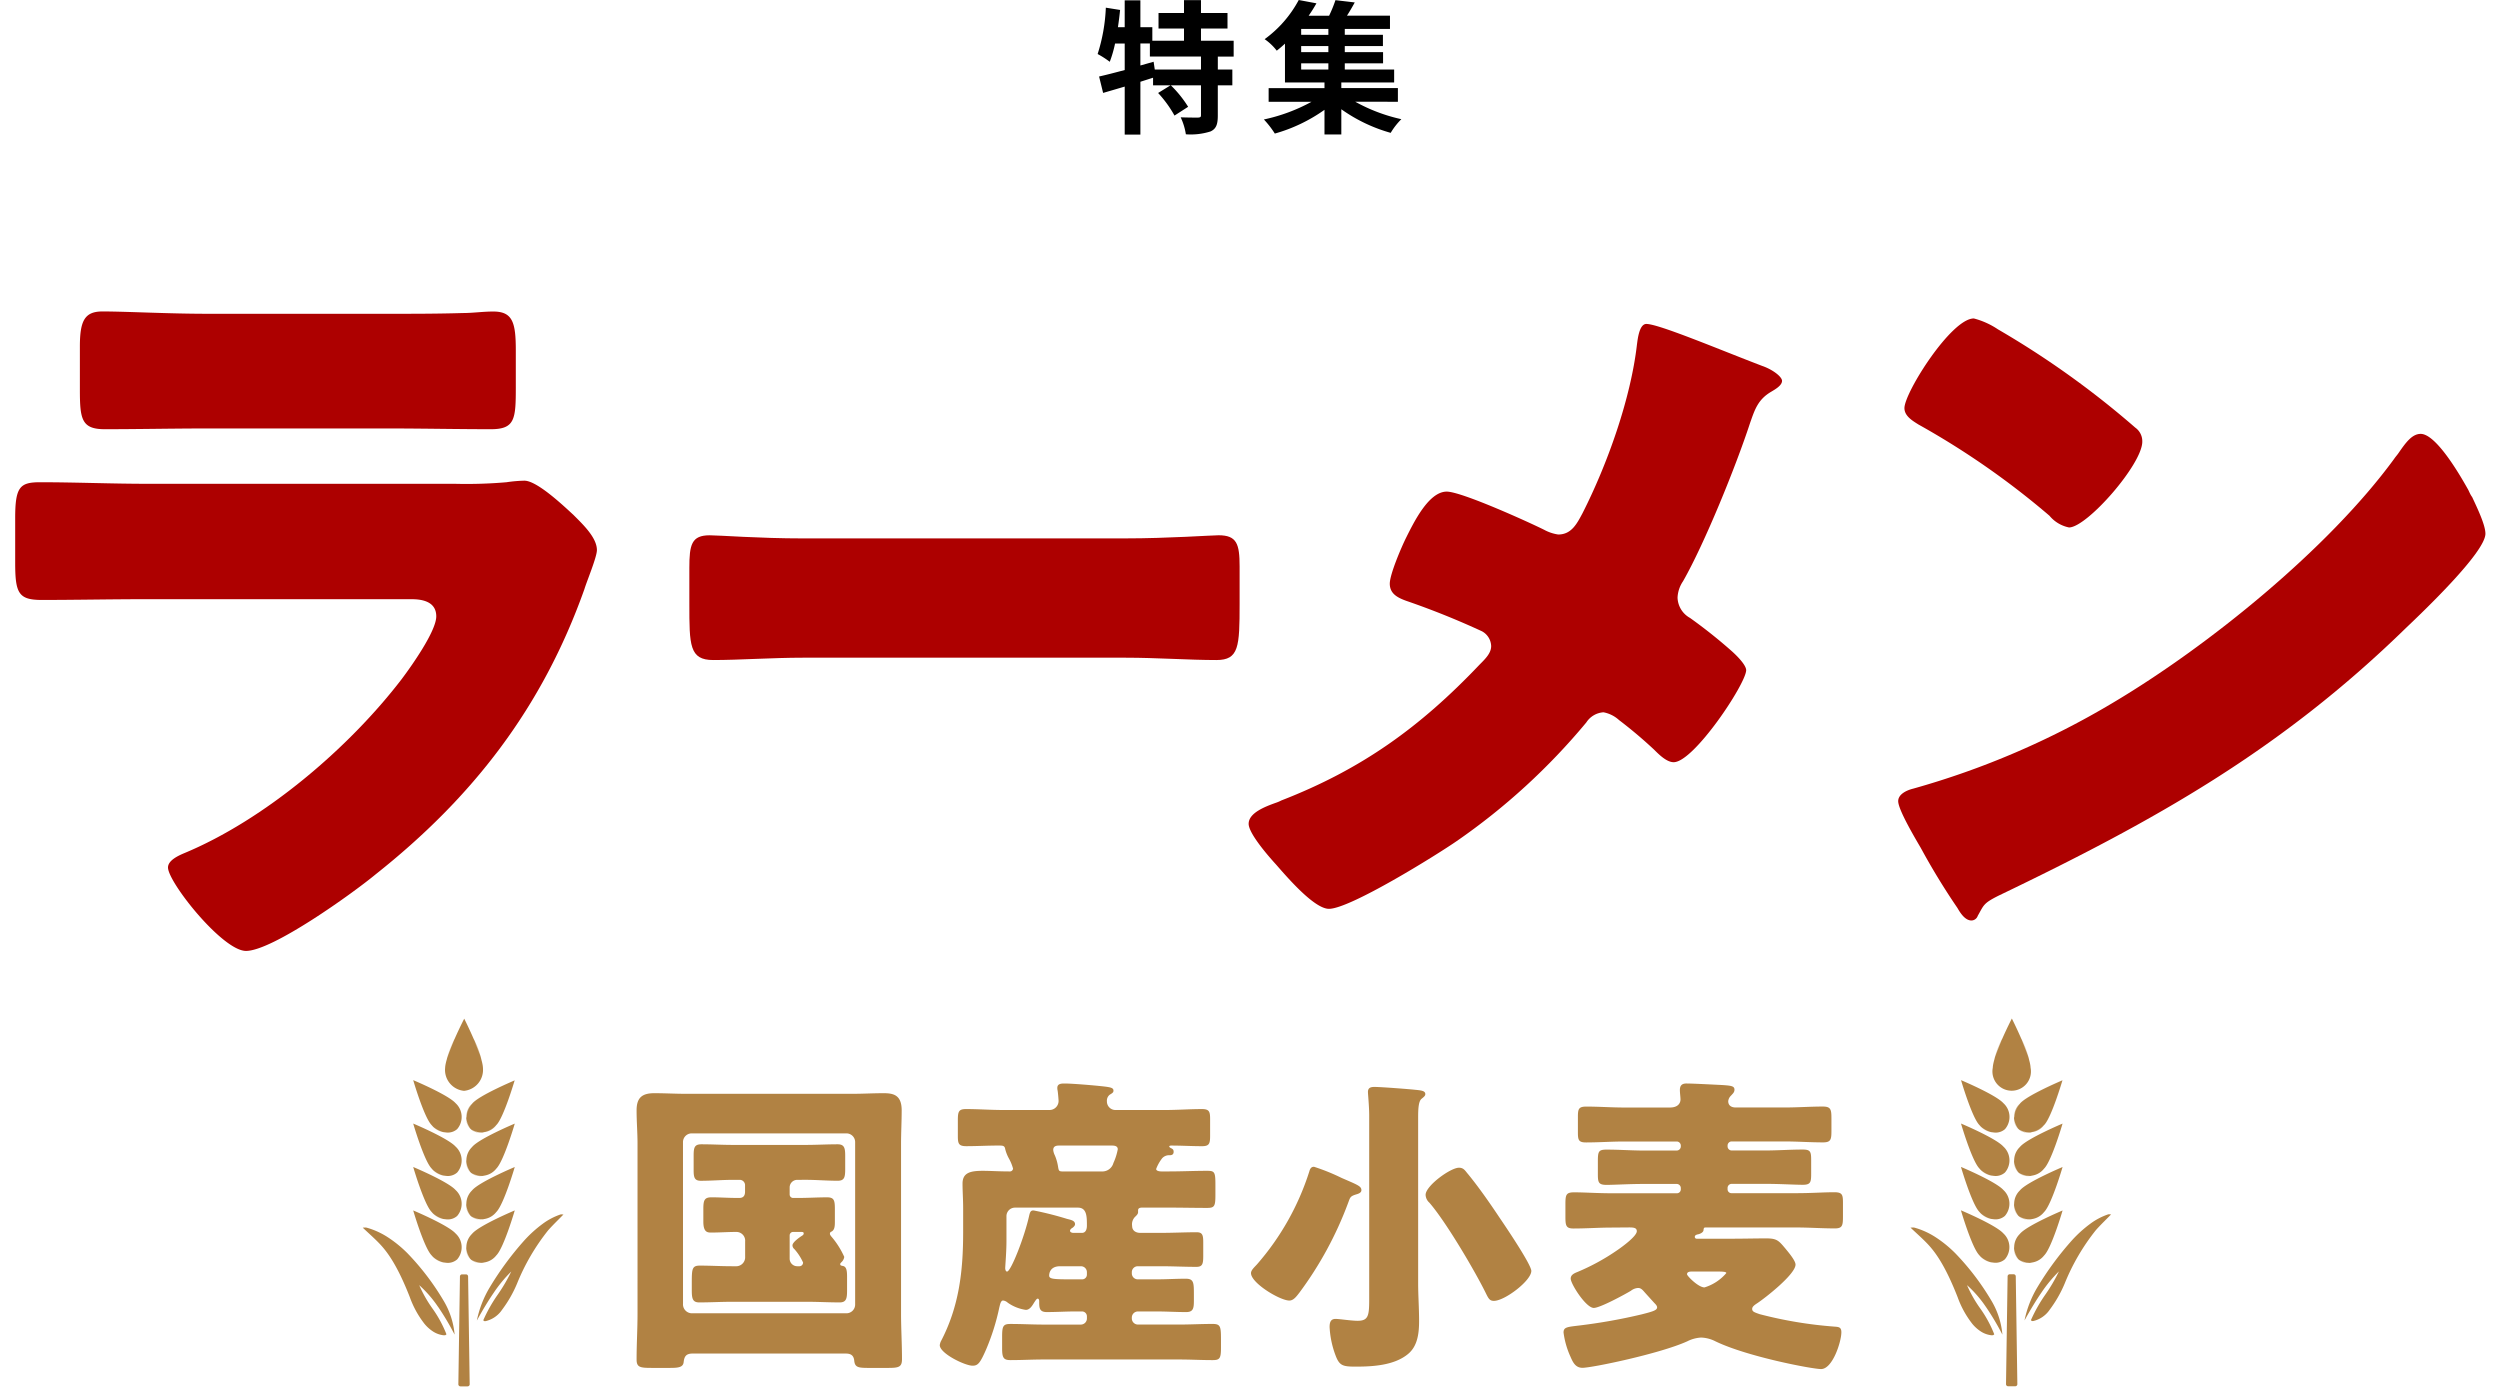
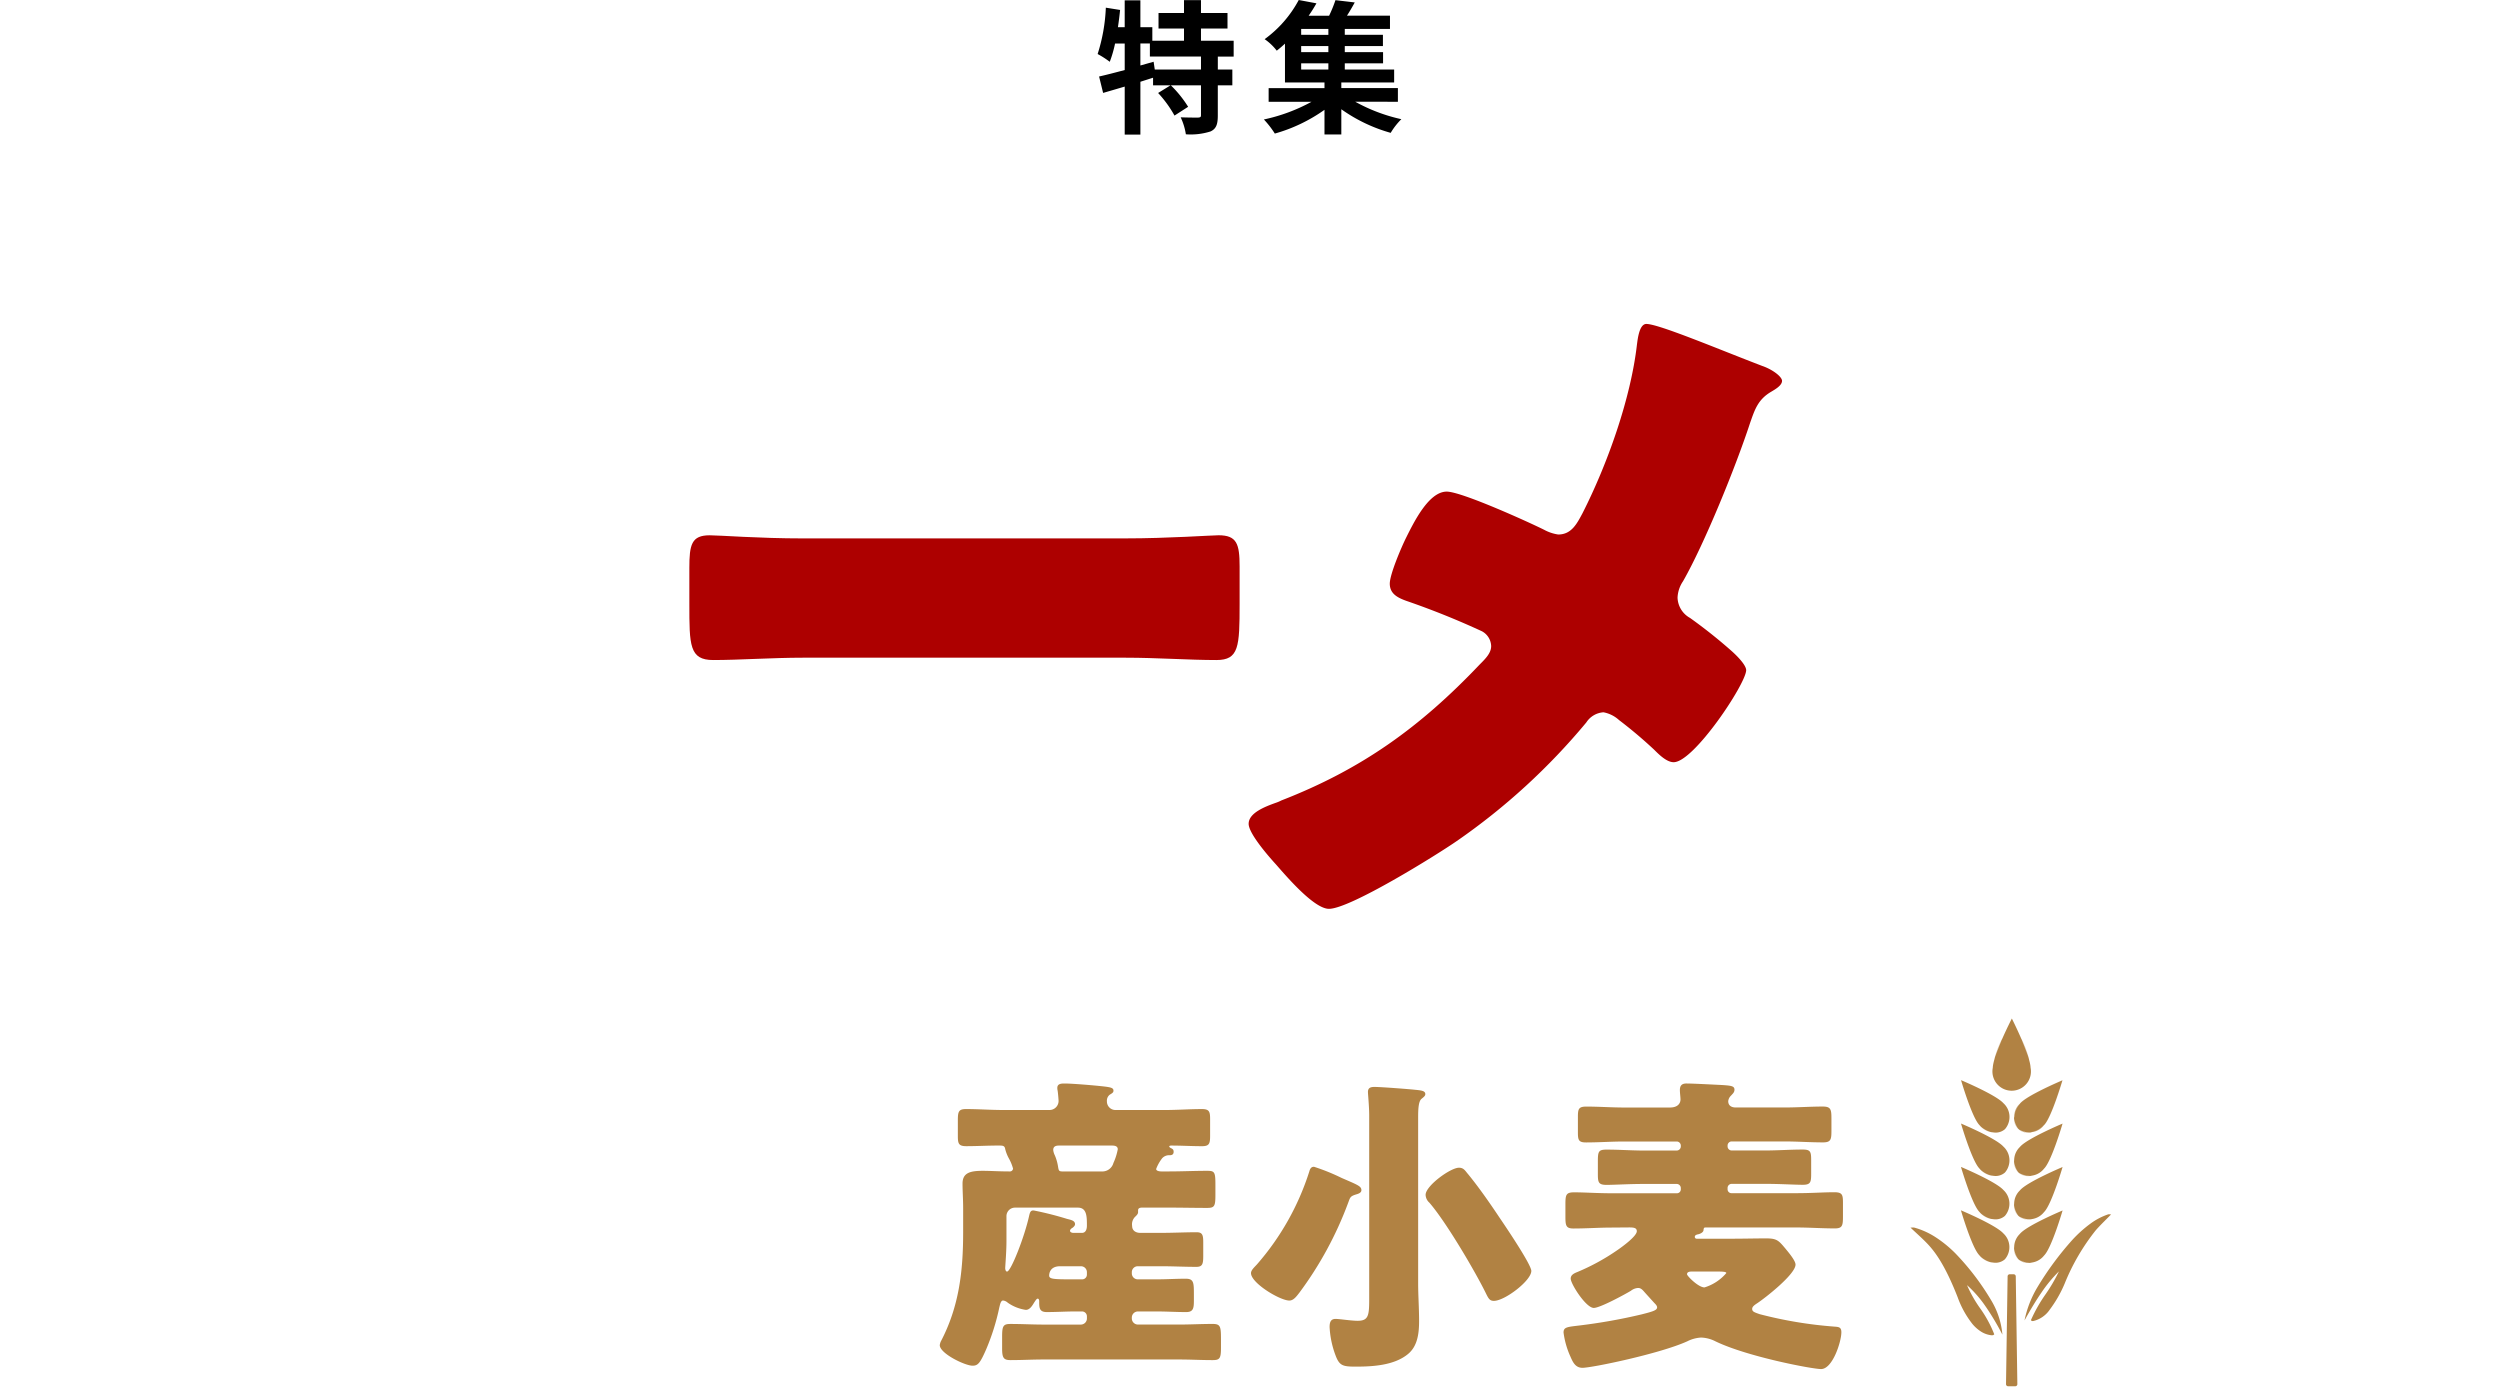
<svg xmlns="http://www.w3.org/2000/svg" width="330" height="183.112" viewBox="0 0 330 183.112">
  <g id="グループ_3603" data-name="グループ 3603" transform="translate(-475 -352.888)">
    <path id="パス_36262" data-name="パス 36262" d="M-6.47-6.935h-6.1l-.152-1.026-1.748.494v-2.907h1.254v1.729H-6.47Zm4.313-1.71v-2.09H-6.47V-12.35h3.5V-14.4h-3.5v-1.691H-8.712V-14.4h-3.363v2.052h3.363v1.615h-4.18v-1.786h-1.577v-3.553H-16.54v3.553h-.893q.171-1.14.285-2.28l-1.881-.3a23.106,23.106,0,0,1-1.083,6.118,12.1,12.1,0,0,1,1.6,1.026,15.371,15.371,0,0,0,.7-2.413h1.273v3.5c-1.273.342-2.451.646-3.382.855l.532,2.166c.855-.247,1.824-.532,2.85-.836V1.653h2.071V-5.32c.551-.171,1.121-.361,1.672-.532v1.007h2.3l-1.634,1.007A15.2,15.2,0,0,1-9.966-.855l1.8-1.159a14.9,14.9,0,0,0-2.28-2.831H-6.47V-.912c0,.247-.076.3-.4.323-.3,0-1.33,0-2.28-.038a8.23,8.23,0,0,1,.684,2.242A8.625,8.625,0,0,0-5.2,1.235c.76-.361.95-.969.95-2.109V-4.845h1.919v-2.09H-4.247v-1.71Zm8.911.893h3.591v.817H6.754Zm3.591-3.762H6.754v-.779h3.591Zm0,2.28H6.754v-.8h3.591Zm9.177,6.555V-4.484H12.055v-.741h6.973v-1.71H12.511v-.817h5.054V-9.234H12.511v-.8h5.035v-1.482H12.511v-.779h5.966v-1.748H12.8c.342-.532.7-1.14,1.026-1.748l-2.546-.3a17.307,17.307,0,0,1-.836,2.052h-2.7a19.287,19.287,0,0,0,1.026-1.634l-2.337-.437a15.265,15.265,0,0,1-4.5,5.168,7.1,7.1,0,0,1,1.6,1.52c.38-.3.741-.608,1.083-.931v5.13H9.832v.741H2.46v1.805H8.122A23,23,0,0,1,1.833-.342,12.23,12.23,0,0,1,3.277,1.52,21.279,21.279,0,0,0,9.832-1.615V1.634h2.223V-1.691a21.032,21.032,0,0,0,6.517,3.116A9.063,9.063,0,0,1,19.978-.38a22.394,22.394,0,0,1-6.08-2.3Z" transform="translate(640 369)" />
    <g id="グループ_3186" data-name="グループ 3186" transform="translate(-202)">
      <g id="グループ_3185" data-name="グループ 3185" transform="translate(2.037)">
        <g id="グループ_3182" data-name="グループ 3182" transform="translate(676.963 394.001)">
-           <path id="パス_11473" data-name="パス 11473" d="M58.057,22.75a61.176,61.176,0,0,0,6.794-.206,18.367,18.367,0,0,1,2.368-.206c1.648,0,5.044,3.192,6.486,4.529,1.235,1.236,3.087,2.986,3.087,4.632,0,.926-1.338,4.117-1.647,5.147-5.559,15.646-14.72,27.484-27.587,37.675C44.573,76.791,33.97,84.409,30.469,84.409c-3.087,0-10.293-9.058-10.293-11.014,0-.927,1.338-1.544,2.059-1.854,10.7-4.426,21.822-13.9,28.823-23.058,1.236-1.648,4.529-6.279,4.529-8.236,0-2.059-2.059-2.265-3.293-2.265h-35.1c-4.632,0-9.161.1-13.69.1-3.089,0-3.5-.926-3.5-4.941V27.279c0-4.117.618-4.735,3.294-4.735,4.735,0,9.47.206,14.205.206ZM49.308.309c3.19,0,6.485,0,9.778-.1,1.339,0,2.678-.2,4.015-.2,2.574,0,2.986,1.439,2.986,5.146V9.985c0,4.22-.1,5.559-3.294,5.559-4.529,0-9.058-.1-13.484-.1H25.323c-4.427,0-8.955.1-13.486.1-3.089,0-3.293-1.339-3.293-5.25V4.632C8.545,1.234,9.163,0,11.53,0c3.089,0,8.749.308,13.793.308Z" transform="translate(0 -0.001)" fill="#ad0000" />
          <path id="パス_11474" data-name="パス 11474" d="M125.022,22.786c5.467,0,11.4-.412,12.229-.412,2.408,0,2.78,1.132,2.78,4.117v4.941c0,5.662-.092,7.412-3.057,7.412-3.614,0-7.875-.309-11.951-.309H82.407c-4.076,0-8.431.309-11.859.309-3.151,0-3.151-1.956-3.151-7.412V26.7c0-3.089.279-4.323,2.688-4.323,1.3,0,6.485.412,12.321.412Z" transform="translate(21.597 7.168)" fill="#ad0000" />
          <path id="パス_11475" data-name="パス 11475" d="M191.145,6.806c1.441.516,2.572,1.442,2.572,1.956,0,.618-.926,1.133-1.441,1.442-1.75,1.03-2.162,2.368-2.778,4.116-1.853,5.665-5.972,15.853-8.854,20.9a4.16,4.16,0,0,0-.72,2.159,3.176,3.176,0,0,0,1.647,2.678,66.668,66.668,0,0,1,5.558,4.427c1.133,1.03,1.853,1.954,1.853,2.468,0,1.754-6.9,12.148-9.573,12.148-.926,0-1.954-1.03-2.572-1.648a59.544,59.544,0,0,0-4.633-3.911,4.215,4.215,0,0,0-2.057-1.03,2.934,2.934,0,0,0-2.265,1.339A85.161,85.161,0,0,1,150.792,69.5c-2.675,1.853-14.1,8.955-16.882,8.955-1.954,0-5.558-4.22-7-5.868-1.132-1.235-3.6-4.117-3.6-5.352,0-1.442,2.163-2.266,3.6-2.781a4.968,4.968,0,0,0,.721-.308c10.6-4.117,18.322-9.676,26.146-17.912.824-.824,1.545-1.544,1.545-2.471a2.3,2.3,0,0,0-1.235-1.954,105.58,105.58,0,0,0-9.986-4.014c-1.132-.415-2.162-.928-2.162-2.266,0-1.236,1.544-4.837,2.162-6.074,1.03-2.057,2.986-6.073,5.353-6.073,1.956,0,10.808,4.015,12.868,5.043a5.537,5.537,0,0,0,1.853.619c1.75,0,2.471-1.442,3.19-2.781,3.294-6.483,6.383-15.132,7.206-22.338.1-.718.31-2.675,1.236-2.675,1.648,0,9.676,3.4,15.338,5.559" transform="translate(39.512 0.398)" fill="#ad0000" />
-           <path id="パス_11476" data-name="パス 11476" d="M263.387,23.142c.2.309.308.72.617,1.133.721,1.544,1.751,3.7,1.751,4.838,0,2.469-8.339,10.4-10.5,12.454-16.572,16.162-33.144,25.425-53.733,35.309-2.057,1.029-1.956,1.235-2.778,2.675a.9.9,0,0,1-.824.618c-.824,0-1.442-.926-1.854-1.647a90.952,90.952,0,0,1-4.838-7.927c-.721-1.236-2.986-5.044-2.986-6.176,0-.927,1.133-1.442,1.957-1.648A108.383,108.383,0,0,0,216.55,51.449c12.662-7.515,28.514-20.382,37.161-32.22.206-.308.411-.514.617-.824.926-1.336,1.751-2.469,2.883-2.469,2.06,0,5.25,5.558,6.177,7.206m-61.97-21a117.514,117.514,0,0,1,18.118,12.969,2.2,2.2,0,0,1,.926,1.854c0,2.984-7.307,11.323-9.675,11.323a4.489,4.489,0,0,1-2.574-1.544A106.077,106.077,0,0,0,190.919,14.7c-.824-.516-1.853-1.133-1.853-2.163C189.066,10.48,195.242.7,198.227.7a10.423,10.423,0,0,1,3.19,1.442" transform="translate(60.32 0.223)" fill="#ad0000" />
        </g>
        <g id="グループ_3183" data-name="グループ 3183" transform="translate(722.84 487.352)">
-           <path id="パス_11477" data-name="パス 11477" d="M69.529,112.59c-.864,0-1.112.371-1.194,1.153-.082.659-.7.742-1.769.742H64.1c-1.524,0-1.975-.083-1.975-1.112,0-2.016.123-4.035.123-6.052V84.889c0-1.441-.123-2.923-.123-4.4,0-1.689.741-2.265,2.346-2.265,1.4,0,2.8.082,4.2.082h21.9c1.4,0,2.757-.082,4.157-.082,1.318,0,2.389.247,2.389,2.265,0,1.482-.083,2.964-.083,4.4v22.433c0,1.975.124,3.993.124,6.011,0,1.029-.413,1.153-1.812,1.153H92.745c-1.4,0-1.812-.083-1.894-.989-.082-.7-.494-.906-1.11-.906ZM68.253,106a1.182,1.182,0,0,0,1.151,1.276H89.823a1.15,1.15,0,0,0,1.151-1.153V84.681a1.15,1.15,0,0,0-1.151-1.153H69.4a1.149,1.149,0,0,0-1.151,1.153ZM83.318,89.663a1,1,0,0,0-.988.988V91.6a.457.457,0,0,0,.453.453H83.4c1.316,0,2.593-.083,3.868-.083.948,0,1.03.413,1.03,1.606V95.22c0,.576-.041,1.071-.453,1.277a.278.278,0,0,0-.2.288c0,.082.041.165.164.33a11.042,11.042,0,0,1,1.728,2.715,1.165,1.165,0,0,1-.37.7c-.082.083-.165.165-.165.248,0,.164.083.2.33.246.533.083.576.7.576,1.483v1.728c0,1.071-.082,1.606-.988,1.606-1.4,0-2.84-.083-4.24-.083h-10c-1.439,0-2.839.083-4.281.083-.9,0-.988-.535-.988-1.647v-.947c0-1.853.041-2.265,1.071-2.265,1.4,0,2.8.083,4.2.083h.494a1.189,1.189,0,0,0,1.277-1.276V97.813a1.16,1.16,0,0,0-1.153-1.276c-1.112,0-2.222.082-3.334.082-.494,0-1.03-.041-1.03-1.441V93.532c0-1.151.124-1.565,1.071-1.565,1.112,0,2.224.083,3.376.083H75.7c.535,0,.741-.329.741-.823v-.907a.707.707,0,0,0-.659-.658h-.9c-1.441,0-2.842.123-4.282.123-.864,0-.945-.494-.945-1.441v-1.81c0-1.112.082-1.565,1.029-1.565,1.4,0,2.8.082,4.2.082h9.508c1.441,0,2.88-.082,4.281-.082.906,0,.988.536.988,1.565v1.647c0,1.11-.082,1.6-.988,1.6-1.442,0-2.84-.123-4.281-.123Zm-.535,6.874a.456.456,0,0,0-.453.453v3.087a1,1,0,0,0,.988.988h.247a.486.486,0,0,0,.535-.494A6.917,6.917,0,0,0,82.949,98.8a.64.64,0,0,1-.247-.494c0-.412.945-1.071,1.276-1.276.123-.082.206-.165.206-.289,0-.2-.164-.2-.288-.2Z" transform="translate(-25.972 -68.386)" fill="#b18243" />
          <path id="パス_11478" data-name="パス 11478" d="M120.995,88.531c0,.289.494.33.7.33h.947c1.688,0,3.376-.082,5.063-.082.989,0,1.112.123,1.112,1.812v1.357c0,1.522-.123,1.728-1.112,1.728-1.686,0-3.375-.041-5.063-.041h-3.457c-.289,0-.577.041-.577.37v.248c0,.247-.247.453-.412.617a1.406,1.406,0,0,0-.371,1.194c0,.618.494.906,1.071.906h2.758c1.563,0,3.128-.082,4.693-.082.78,0,.864.412.864,1.357v1.73c0,1.071-.083,1.482-.906,1.482-1.563,0-3.128-.082-4.651-.082h-3.087a.782.782,0,0,0-.783.782v.164a.783.783,0,0,0,.783.783h2.51c1.277,0,2.552-.082,3.829-.082,1.07,0,1.07.535,1.07,2.14v.739c0,1.031-.082,1.525-1.029,1.525-1.277,0-2.593-.083-3.87-.083h-2.51a.81.81,0,0,0-.783.782v.165a.811.811,0,0,0,.783.782h5.473c1.442,0,2.923-.082,4.4-.082,1.112,0,1.112.37,1.112,2.346v.782c0,1.441-.165,1.647-1.112,1.647-1.482,0-2.963-.082-4.4-.082H106.175c-1.482,0-2.922.082-4.4.082-.906,0-1.112-.288-1.112-1.524v-1.6c0-1.4.164-1.647,1.112-1.647,1.482,0,2.922.082,4.4.082h4.9a.809.809,0,0,0,.782-.782V108a.65.65,0,0,0-.658-.659h-.783c-1.276,0-2.552.083-3.869.083-.906,0-.989-.494-.989-1.277v-.165c0-.123-.041-.329-.2-.329s-.33.329-.453.494c-.247.411-.576.988-1.11.988a5.51,5.51,0,0,1-2.389-.947,1.074,1.074,0,0,0-.618-.289c-.329,0-.411.618-.494.907a29.582,29.582,0,0,1-1.727,5.515c-.824,1.894-1.112,2.181-1.813,2.181-.988,0-4.322-1.606-4.322-2.717a1.875,1.875,0,0,1,.124-.452c2.428-4.611,2.963-9.3,2.963-14.448V93.76c0-1.194-.082-2.305-.082-3.293,0-1.441,1.03-1.688,2.677-1.688.988,0,2.18.082,3.539.082a.416.416,0,0,0,.453-.37,5.855,5.855,0,0,0-.535-1.318,5.119,5.119,0,0,1-.494-1.236c-.083-.494-.289-.494-.947-.494-1.4,0-2.8.083-4.2.083-1.029,0-1.111-.371-1.111-1.359V82.152c0-1.153.082-1.524,1.07-1.524,1.647,0,3.293.123,4.938.123h6.094a1.194,1.194,0,0,0,1.194-1.194c0-.2-.083-1.11-.124-1.357a1.424,1.424,0,0,1-.041-.37c0-.536.494-.577.947-.577,1.029,0,3.911.247,5.022.37s1.441.207,1.441.577c0,.247-.165.329-.494.535a1,1,0,0,0-.371.864,1.126,1.126,0,0,0,1.153,1.153h6.5c1.647,0,3.252-.123,4.9-.123.988,0,1.07.371,1.07,1.359v2.181c0,1.03-.123,1.359-1.07,1.359-1.359,0-2.677-.083-4.035-.083-.082,0-.288,0-.288.124,0,.082.124.165.206.206.247.123.371.2.371.494,0,.37-.248.453-.535.453a1.218,1.218,0,0,0-.988.411,5.357,5.357,0,0,0-.783,1.4m-9.8,8.439c.535,0,.658-.536.658-.947,0-1.192,0-2.387-1.192-2.387h-8.275a1.125,1.125,0,0,0-1.151,1.153v3.251c0,1.442-.165,3.335-.165,3.582,0,.123.041.453.246.453.5,0,2.307-4.57,2.923-7.409.124-.536.247-.66.577-.66a43.05,43.05,0,0,1,4.4,1.112c.454.124,1.07.207,1.07.7,0,.2-.164.329-.287.452-.165.083-.371.247-.371.412,0,.206.206.247.371.288Zm0,6.133a.627.627,0,0,0,.658-.659v-.288a.781.781,0,0,0-.782-.782h-2.758c-1.357,0-1.441.988-1.441,1.235,0,.494.7.494,3.54.494Zm2.634-14.242a1.51,1.51,0,0,0,1.522-1.112,7.73,7.73,0,0,0,.577-1.812c0-.411-.371-.494-.742-.494h-7.039c-.411,0-.739.124-.739.577a1.958,1.958,0,0,0,.206.7,6.315,6.315,0,0,1,.453,1.647c.081.412.123.494.617.494Z" transform="translate(-16.26 -68.695)" fill="#b18243" />
          <path id="パス_11479" data-name="パス 11479" d="M135.524,89.616c2.059.9,2.593,1.07,2.593,1.606,0,.37-.452.494-.741.576-.782.248-.741.412-1.029,1.153a47.594,47.594,0,0,1-6.423,11.813c-.329.413-.739,1.03-1.316,1.03-1.235,0-5.064-2.3-5.064-3.622,0-.412.5-.823.824-1.194a34.514,34.514,0,0,0,6.874-12.226c.083-.288.206-.617.618-.617a27.324,27.324,0,0,1,3.663,1.482m10.085,13.873c0,1.647.123,3.293.123,4.979,0,1.565-.164,3.335-1.482,4.4-1.81,1.482-4.61,1.647-6.874,1.647-1.769,0-2.183-.124-2.717-1.606a12.366,12.366,0,0,1-.739-3.622c0-.576.123-1.07.78-1.07.536,0,2.059.246,2.923.246,1.4,0,1.524-.658,1.524-2.8V81.342c0-1.153-.165-2.8-.165-3.087,0-.576.411-.659.865-.659.864,0,4.569.288,5.308.371.824.082,1.4.123,1.4.576,0,.248-.248.412-.494.618-.412.329-.453,1.357-.453,2.551Zm6.5-14.49c1.4,1.688,2.923,3.87,4.157,5.723.7,1.029,4.282,6.3,4.282,7.162,0,1.276-3.5,3.951-4.94,3.951-.617,0-.741-.37-1.194-1.276-1.4-2.8-5.144-9.18-7.327-11.69a1.447,1.447,0,0,1-.494-1.03c0-1.194,3.292-3.581,4.4-3.581.577,0,.783.329,1.112.741" transform="translate(-6.289 -68.585)" fill="#b18243" />
          <path id="パス_11480" data-name="パス 11480" d="M161.169,96.27c-1.688,0-3.375.124-5.063.124-.988,0-1.071-.371-1.071-1.563V93.184c0-1.236.083-1.565,1.154-1.565,1.4,0,3.045.123,4.979.123h8.562a.511.511,0,0,0,.536-.494v-.2a.546.546,0,0,0-.536-.536H165.45c-2.016,0-3.951.123-4.979.123-1.071,0-1.153-.329-1.153-1.441V87.543c0-1.316.082-1.563,1.153-1.563,1.686,0,3.333.123,4.979.123h4.281a.545.545,0,0,0,.536-.535v-.124a.546.546,0,0,0-.536-.535h-6.915c-1.688,0-3.375.124-5.063.124-.988,0-1.07-.329-1.07-1.359V81.7c0-1.07.082-1.4,1.11-1.4,1.688,0,3.334.124,5.022.124h6.011c1.112,0,1.4-.618,1.4-1.071,0-.248-.082-.864-.082-1.236,0-.617.289-.864.865-.864.906,0,3.91.165,4.693.2,1.192.083,1.647.124,1.647.618,0,.371-.248.535-.454.783a1.166,1.166,0,0,0-.37.741c0,.453.289.824.988.824h6.464c1.688,0,3.375-.124,5.02-.124,1.071,0,1.153.37,1.153,1.606v1.6c0,1.153-.082,1.524-1.111,1.524-1.688,0-3.375-.124-5.063-.124h-7a.546.546,0,0,0-.536.535v.124a.545.545,0,0,0,.536.535h4.363c1.689,0,3.376-.123,5.022-.123,1.029,0,1.112.288,1.112,1.4v1.81c0,1.112-.083,1.441-1.112,1.441-1.07,0-3-.123-5.022-.123h-4.363a.546.546,0,0,0-.536.536v.2a.511.511,0,0,0,.536.494h8.562c1.934,0,3.581-.123,4.982-.123,1.068,0,1.151.329,1.151,1.4v1.812c0,1.192-.083,1.563-1.071,1.563-1.686,0-3.375-.124-5.063-.124h-11.9c-.288,0-.33,0-.371.33,0,.33-.494.535-.739.576-.207.041-.413.124-.413.329a.239.239,0,0,0,.248.248h4.692c1.482,0,3.005-.042,4.488-.042,1.4,0,1.645.288,2.51,1.318.37.453,1.357,1.6,1.357,2.139,0,1.277-3.992,4.4-5.063,5.106-.247.164-.659.411-.659.739,0,.371.289.454.988.7a55.151,55.151,0,0,0,9.92,1.647c.535.041.865.082.865.741,0,1.235-1.153,4.857-2.675,4.857-1.194,0-9.8-1.647-13.954-3.664a4.492,4.492,0,0,0-1.894-.494,4.6,4.6,0,0,0-1.812.494c-3.622,1.647-12.6,3.5-13.83,3.5-.947,0-1.276-.742-1.6-1.483a11.078,11.078,0,0,1-.907-3.17c0-.739.494-.739,2.181-.945a73.428,73.428,0,0,0,8.069-1.441c1.647-.412,2.1-.577,2.1-.947,0-.206-.207-.412-.371-.577l-1.194-1.318c-.33-.37-.535-.658-.947-.658a1.7,1.7,0,0,0-.948.371c-.823.494-4.075,2.263-4.9,2.263-1.029,0-3.045-3.169-3.045-3.869,0-.494.453-.7.864-.865a28.7,28.7,0,0,0,5.393-2.964c.535-.37,2.469-1.768,2.469-2.427,0-.453-.411-.5-1.029-.5Zm10.785,5.8c-.453,0-.865,0-.865.37,0,.207,1.483,1.73,2.306,1.73a6.174,6.174,0,0,0,2.881-1.895c0-.2-.659-.2-1.194-.2Z" transform="translate(3.723 -68.695)" fill="#b18243" />
          <path id="パス_11481" data-name="パス 11481" d="M207.158,84.759a2.483,2.483,0,0,1-3.4.6,2.447,2.447,0,0,1,.2-3.423c.993-1.11,5.571-3.029,5.571-3.029s-1.379,4.744-2.372,5.855m-1.739,1.017a3.1,3.1,0,0,0,1.746-1.011l-.007-.005.007.005c.982-1.1,2.361-5.811,2.374-5.859l.005-.018-.017.008c-.046.02-4.592,1.932-5.575,3.032a3.07,3.07,0,0,0-.805,1.841,1.927,1.927,0,0,0,.607,1.6,1.853,1.853,0,0,0,1.248.449,2.391,2.391,0,0,0,.417-.037m1.731-1.023a3.073,3.073,0,0,1-1.734,1,1.925,1.925,0,0,1-1.649-.408,1.9,1.9,0,0,1-.6-1.581,3.053,3.053,0,0,1,.8-1.83c.949-1.06,5.236-2.885,5.551-3.019-.1.326-1.417,4.772-2.366,5.832m2.379-.116s-4.578,1.919-5.571,3.029a2.448,2.448,0,0,0-.2,3.424,2.484,2.484,0,0,0,3.4-.6c.993-1.11,2.372-5.855,2.372-5.855m-4.111,6.873a3.1,3.1,0,0,0,1.746-1.011l-.007-.007.007.007c.982-1.1,2.361-5.811,2.374-5.859l.005-.018-.017.008c-.046.018-4.592,1.932-5.575,3.032a3.07,3.07,0,0,0-.805,1.841,1.923,1.923,0,0,0,.607,1.6,1.854,1.854,0,0,0,1.248.45,2.388,2.388,0,0,0,.417-.037m1.731-1.023a3.08,3.08,0,0,1-1.734,1,2.371,2.371,0,0,1-.415.037,1.833,1.833,0,0,1-1.235-.445,1.9,1.9,0,0,1-.6-1.581,3.053,3.053,0,0,1,.8-1.83c.949-1.062,5.236-2.886,5.551-3.02-.1.327-1.417,4.772-2.366,5.834m2.379-.116s-4.578,1.919-5.571,3.029a2.448,2.448,0,0,0-.2,3.424,2.484,2.484,0,0,0,3.4-.6c.993-1.11,2.372-5.855,2.372-5.855m-4.111,6.872a3.092,3.092,0,0,0,1.746-1.01l-.007-.007.007.007c.982-1.1,2.361-5.811,2.374-5.859l.005-.018-.017.007c-.046.02-4.592,1.933-5.575,3.032a3.07,3.07,0,0,0-.805,1.842,1.923,1.923,0,0,0,.607,1.6,1.854,1.854,0,0,0,1.248.45,2.391,2.391,0,0,0,.417-.038m1.731-1.023a3.083,3.083,0,0,1-1.734,1.006,1.929,1.929,0,0,1-1.649-.408,1.907,1.907,0,0,1-.6-1.582,3.047,3.047,0,0,1,.8-1.829c.949-1.062,5.236-2.886,5.551-3.02-.1.326-1.417,4.772-2.366,5.832m2.379-.116s-4.578,1.92-5.571,3.03a2.447,2.447,0,0,0-.2,3.423,2.483,2.483,0,0,0,3.4-.6c.993-1.11,2.372-5.856,2.372-5.856m-4.111,6.873a3.1,3.1,0,0,0,1.746-1.011l-.007-.005.007.005c.982-1.1,2.361-5.811,2.374-5.859l.005-.018-.017.008c-.046.02-4.592,1.932-5.575,3.032a3.07,3.07,0,0,0-.805,1.841,1.927,1.927,0,0,0,.607,1.6,1.86,1.86,0,0,0,1.248.449,2.389,2.389,0,0,0,.417-.037m1.731-1.023a3.073,3.073,0,0,1-1.734,1,2.371,2.371,0,0,1-.415.037,1.826,1.826,0,0,1-1.235-.445,1.9,1.9,0,0,1-.6-1.581,3.054,3.054,0,0,1,.8-1.83c.949-1.06,5.236-2.885,5.551-3.019-.1.326-1.417,4.771-2.366,5.832m-8.619-17.192a2.483,2.483,0,0,0,3.4.6,2.447,2.447,0,0,0-.2-3.423c-.993-1.11-5.571-3.029-5.571-3.029s1.379,4.744,2.371,5.855m3.4.6a2.46,2.46,0,0,0-.2-3.437c-.982-1.1-5.529-3.012-5.575-3.032l-.017-.008.005.018c.013.048,1.392,4.76,2.374,5.859a2.982,2.982,0,0,0,2.162,1.047,1.858,1.858,0,0,0,1.249-.448m-5.761-6.444c.314.133,4.6,1.958,5.55,3.019a2.442,2.442,0,0,1,.2,3.411,2.476,2.476,0,0,1-3.384-.6c-.949-1.06-2.27-5.506-2.365-5.832m2.357,11.571a2.484,2.484,0,0,0,3.4.6,2.448,2.448,0,0,0-.2-3.424c-.993-1.111-5.571-3.029-5.571-3.029s1.379,4.744,2.371,5.855m3.4.6a2.458,2.458,0,0,0-.2-3.436c-.982-1.1-5.529-3.013-5.575-3.032l-.017-.008.005.018c.013.048,1.392,4.76,2.374,5.859a2.982,2.982,0,0,0,2.162,1.047,1.853,1.853,0,0,0,1.249-.449m-5.761-6.444c.314.133,4.6,1.958,5.55,3.02a2.442,2.442,0,0,1,.2,3.411,2.477,2.477,0,0,1-3.384-.6c-.949-1.062-2.27-5.506-2.365-5.834m2.357,11.572a2.484,2.484,0,0,0,3.4.6,2.448,2.448,0,0,0-.2-3.424c-.993-1.11-5.571-3.029-5.571-3.029s1.379,4.744,2.371,5.855m3.4.6a2.46,2.46,0,0,0-.2-3.437c-.982-1.1-5.529-3.012-5.575-3.032l-.017-.007.005.018c.013.048,1.392,4.759,2.374,5.859a2.985,2.985,0,0,0,2.162,1.046,1.858,1.858,0,0,0,1.249-.448m-5.761-6.444c.314.133,4.6,1.958,5.55,3.02a2.442,2.442,0,0,1,.2,3.411,2.478,2.478,0,0,1-3.384-.6c-.949-1.06-2.27-5.506-2.365-5.832m2.357,11.572a2.483,2.483,0,0,0,3.4.6,2.447,2.447,0,0,0-.2-3.423c-.993-1.11-5.571-3.03-5.571-3.03s1.379,4.746,2.371,5.856m3.4.6a2.46,2.46,0,0,0-.2-3.437c-.982-1.1-5.529-3.012-5.575-3.032l-.017-.008.005.018c.013.048,1.392,4.76,2.374,5.859a2.982,2.982,0,0,0,2.162,1.047,1.858,1.858,0,0,0,1.249-.448m-5.761-6.444c.314.133,4.6,1.958,5.55,3.019a2.442,2.442,0,0,1,.2,3.411,2.476,2.476,0,0,1-3.384-.6c-.949-1.062-2.27-5.506-2.365-5.832m6.692-25.327s-2.517,4.894-2.517,6.531a2.533,2.533,0,1,0,4.99,0c0-1.637-2.473-6.531-2.473-6.531m2.482,6.531a11.887,11.887,0,0,0-1.237-3.883c-.611-1.412-1.231-2.638-1.236-2.651l-.009-.016-.008.016c-.007.013-.636,1.24-1.258,2.651a11.732,11.732,0,0,0-1.26,3.883,2.542,2.542,0,1,0,5.008,0m-1.254-3.875a11.832,11.832,0,0,1,1.236,3.875,2.523,2.523,0,1,1-4.971,0,11.686,11.686,0,0,1,1.258-3.875c.582-1.323,1.173-2.484,1.249-2.634.075.151.655,1.311,1.228,2.634m-.712,31.358a.279.279,0,0,0-.28-.275h-.516a.279.279,0,0,0-.28.275l-.21,14.228a.279.279,0,0,0,.279.281h.939a.278.278,0,0,0,.279-.281Zm12.579-8.179c-.062,0-.115-.005-.162-.009a.559.559,0,0,0-.24.012,8.613,8.613,0,0,0-2.352,1.243,16.52,16.52,0,0,0-2.341,2.106,40.642,40.642,0,0,0-4.647,6.3,13.911,13.911,0,0,0-1.672,4.3l-.011.049.024-.044c.8-1.447,1.522-2.636,2.208-3.631a17.941,17.941,0,0,1,2.312-2.8,21.592,21.592,0,0,1-1.756,3.009,20.089,20.089,0,0,0-1.938,3.42v.005l0,0c.024.024.041.044.054.059s.04.048.061.051a.607.607,0,0,0,.118.011.534.534,0,0,0,.079-.005,3.607,3.607,0,0,0,2.16-1.489,16.082,16.082,0,0,0,1.989-3.475,28.148,28.148,0,0,1,4.113-7.037c.433-.486.87-.923,1.331-1.388.218-.218.442-.444.675-.683l.012-.012ZM199.4,108.776a34.727,34.727,0,0,1,2.183,3.662l.017.033,0-.037a10.458,10.458,0,0,0-1.388-4.336,33.547,33.547,0,0,0-4.824-6.358,15.842,15.842,0,0,0-2.612-2.126A10.14,10.14,0,0,0,190,98.357a.907.907,0,0,0-.3-.012c-.061,0-.129.009-.209.009h-.017l.013.012c.254.242.5.469.739.689.507.469.985.91,1.454,1.4.982,1.029,2.328,2.765,4.019,7.093a12.617,12.617,0,0,0,1.932,3.506,4.988,4.988,0,0,0,1.167,1.035,3.226,3.226,0,0,0,1.32.469.836.836,0,0,0,.1.005.987.987,0,0,0,.149-.012.194.194,0,0,0,.083-.049c.02-.017.046-.037.079-.061l0,0v-.005a15.671,15.671,0,0,0-1.876-3.448,16.886,16.886,0,0,1-1.721-3.042,15.3,15.3,0,0,1,2.465,2.831" transform="translate(14.836 -70.772)" fill="#b18243" />
-           <path id="パス_11482" data-name="パス 11482" d="M52.431,84.759a2.483,2.483,0,0,1-3.4.6,2.447,2.447,0,0,1,.2-3.423C50.225,80.823,54.8,78.9,54.8,78.9s-1.379,4.744-2.372,5.855m-1.739,1.017a3.1,3.1,0,0,0,1.746-1.011l-.007-.005.007.005c.982-1.1,2.361-5.811,2.374-5.859l.005-.018L54.8,78.9c-.046.02-4.592,1.932-5.575,3.032a3.07,3.07,0,0,0-.805,1.841,1.927,1.927,0,0,0,.607,1.6,1.853,1.853,0,0,0,1.248.449,2.391,2.391,0,0,0,.417-.037m1.731-1.023a3.073,3.073,0,0,1-1.734,1,1.925,1.925,0,0,1-1.649-.408,1.9,1.9,0,0,1-.6-1.581,3.054,3.054,0,0,1,.8-1.83c.949-1.06,5.236-2.885,5.551-3.019-.1.326-1.417,4.772-2.366,5.832m2.379-.116s-4.578,1.919-5.571,3.029a2.448,2.448,0,0,0-.2,3.424,2.484,2.484,0,0,0,3.4-.6c.993-1.11,2.372-5.855,2.372-5.855m-4.111,6.873A3.1,3.1,0,0,0,52.438,90.5l-.007-.007.007.007c.982-1.1,2.361-5.811,2.374-5.859l.005-.018-.017.008c-.046.018-4.592,1.932-5.575,3.032A3.07,3.07,0,0,0,48.42,89.5a1.923,1.923,0,0,0,.607,1.6,1.854,1.854,0,0,0,1.248.45,2.388,2.388,0,0,0,.417-.037m1.731-1.023a3.08,3.08,0,0,1-1.734,1,2.371,2.371,0,0,1-.415.037,1.833,1.833,0,0,1-1.235-.445,1.9,1.9,0,0,1-.6-1.581,3.054,3.054,0,0,1,.8-1.83c.949-1.062,5.236-2.886,5.551-3.02-.1.327-1.417,4.772-2.366,5.834M54.8,90.37s-4.578,1.919-5.571,3.029a2.448,2.448,0,0,0-.2,3.424,2.484,2.484,0,0,0,3.4-.6c.993-1.11,2.372-5.855,2.372-5.855m-4.111,6.872a3.092,3.092,0,0,0,1.746-1.01l-.007-.007.007.007c.982-1.1,2.361-5.811,2.374-5.859l.005-.018-.017.007c-.046.02-4.592,1.933-5.575,3.032a3.07,3.07,0,0,0-.805,1.842,1.923,1.923,0,0,0,.607,1.6,1.854,1.854,0,0,0,1.248.45,2.392,2.392,0,0,0,.417-.038m1.731-1.023a3.083,3.083,0,0,1-1.734,1.006,1.93,1.93,0,0,1-1.649-.408,1.908,1.908,0,0,1-.6-1.582,3.047,3.047,0,0,1,.8-1.829c.949-1.062,5.236-2.886,5.551-3.02-.1.326-1.417,4.772-2.366,5.832M54.8,96.1s-4.578,1.92-5.571,3.03a2.447,2.447,0,0,0-.2,3.423,2.483,2.483,0,0,0,3.4-.6c.993-1.11,2.372-5.856,2.372-5.856m-4.111,6.873a3.1,3.1,0,0,0,1.746-1.011l-.007-.005.007.005c.982-1.1,2.361-5.811,2.374-5.859l.005-.018-.017.008c-.046.02-4.592,1.932-5.575,3.032a3.07,3.07,0,0,0-.805,1.841,1.927,1.927,0,0,0,.607,1.6,1.86,1.86,0,0,0,1.248.449,2.389,2.389,0,0,0,.417-.037m1.731-1.023a3.073,3.073,0,0,1-1.734,1,2.371,2.371,0,0,1-.415.037,1.827,1.827,0,0,1-1.235-.445,1.9,1.9,0,0,1-.6-1.581,3.054,3.054,0,0,1,.8-1.83c.949-1.06,5.236-2.885,5.551-3.019-.1.326-1.417,4.771-2.366,5.832M43.8,84.759a2.483,2.483,0,0,0,3.4.6,2.447,2.447,0,0,0-.2-3.423c-.993-1.11-5.571-3.029-5.571-3.029s1.379,4.744,2.372,5.855m3.4.6a2.46,2.46,0,0,0-.2-3.437c-.982-1.1-5.529-3.012-5.575-3.032l-.017-.008.005.018c.013.048,1.392,4.76,2.374,5.859a2.982,2.982,0,0,0,2.162,1.047,1.858,1.858,0,0,0,1.249-.448M41.448,78.92c.314.133,4.6,1.958,5.55,3.019a2.442,2.442,0,0,1,.2,3.411,2.476,2.476,0,0,1-3.384-.6c-.949-1.06-2.27-5.506-2.365-5.832M43.8,90.491a2.484,2.484,0,0,0,3.4.6,2.448,2.448,0,0,0-.2-3.424c-.993-1.111-5.571-3.029-5.571-3.029s1.379,4.744,2.372,5.855m3.4.6a2.458,2.458,0,0,0-.2-3.436c-.982-1.1-5.529-3.013-5.575-3.032l-.017-.008.005.018c.013.048,1.392,4.76,2.374,5.859a2.982,2.982,0,0,0,2.162,1.047,1.853,1.853,0,0,0,1.249-.449m-5.761-6.444c.314.133,4.6,1.958,5.55,3.02a2.442,2.442,0,0,1,.2,3.411,2.477,2.477,0,0,1-3.384-.6c-.949-1.062-2.27-5.506-2.365-5.834M43.8,96.225a2.484,2.484,0,0,0,3.4.6A2.448,2.448,0,0,0,47,93.4c-.993-1.11-5.571-3.029-5.571-3.029s1.379,4.744,2.372,5.855m3.4.6a2.46,2.46,0,0,0-.2-3.437c-.982-1.1-5.529-3.012-5.575-3.032l-.017-.007.005.018c.013.048,1.392,4.759,2.374,5.859a2.985,2.985,0,0,0,2.162,1.046,1.858,1.858,0,0,0,1.249-.448m-5.761-6.444c.314.133,4.6,1.958,5.55,3.02a2.442,2.442,0,0,1,.2,3.411,2.478,2.478,0,0,1-3.384-.6c-.949-1.06-2.27-5.506-2.365-5.832M43.8,101.958a2.483,2.483,0,0,0,3.4.6,2.447,2.447,0,0,0-.2-3.423c-.993-1.11-5.571-3.03-5.571-3.03s1.379,4.746,2.372,5.856m3.4.6a2.46,2.46,0,0,0-.2-3.437c-.982-1.1-5.529-3.012-5.575-3.032l-.017-.008.005.018c.013.048,1.392,4.76,2.374,5.859a2.982,2.982,0,0,0,2.162,1.047,1.858,1.858,0,0,0,1.249-.448m-5.761-6.444c.314.133,4.6,1.958,5.55,3.019a2.442,2.442,0,0,1,.2,3.411,2.476,2.476,0,0,1-3.384-.6c-.949-1.062-2.27-5.506-2.365-5.832M48.14,70.792s-2.517,4.894-2.517,6.531a2.762,2.762,0,0,0,2.5,2.967,2.762,2.762,0,0,0,2.494-2.967c0-1.637-2.473-6.531-2.473-6.531m2.482,6.531a11.888,11.888,0,0,0-1.237-3.883c-.611-1.412-1.231-2.638-1.236-2.651l-.009-.016-.008.016c-.007.013-.636,1.24-1.258,2.651a11.731,11.731,0,0,0-1.26,3.883,2.774,2.774,0,0,0,2.5,2.976,2.774,2.774,0,0,0,2.5-2.976m-1.254-3.875A11.832,11.832,0,0,1,50.6,77.323a2.756,2.756,0,0,1-2.485,2.958,2.757,2.757,0,0,1-2.486-2.958,11.686,11.686,0,0,1,1.258-3.875c.582-1.323,1.173-2.484,1.249-2.634.075.151.655,1.311,1.228,2.634M48.656,104.8a.279.279,0,0,0-.28-.275H47.86a.279.279,0,0,0-.28.275l-.21,14.228a.279.279,0,0,0,.279.281h.939a.278.278,0,0,0,.279-.281Zm12.579-8.179c-.062,0-.115-.005-.162-.009a.559.559,0,0,0-.24.012,8.613,8.613,0,0,0-2.352,1.243,16.519,16.519,0,0,0-2.341,2.106,40.641,40.641,0,0,0-4.647,6.3,13.911,13.911,0,0,0-1.672,4.3l-.011.049.024-.044c.8-1.447,1.522-2.636,2.208-3.631a17.941,17.941,0,0,1,2.312-2.8,21.592,21.592,0,0,1-1.756,3.009,20.092,20.092,0,0,0-1.938,3.42v.005l0,0c.024.024.041.044.054.059s.04.048.061.051a.607.607,0,0,0,.118.011.534.534,0,0,0,.079-.005,3.607,3.607,0,0,0,2.16-1.489,16.081,16.081,0,0,0,1.989-3.475,28.149,28.149,0,0,1,4.113-7.037c.433-.486.87-.923,1.331-1.388.218-.218.442-.444.675-.683l.012-.012ZM44.672,108.776a34.728,34.728,0,0,1,2.183,3.662l.017.033,0-.037A10.458,10.458,0,0,0,45.48,108.1a33.548,33.548,0,0,0-4.824-6.358,15.843,15.843,0,0,0-2.612-2.126,10.141,10.141,0,0,0-2.773-1.256.907.907,0,0,0-.3-.012c-.061,0-.129.009-.209.009h-.017l.013.012c.254.242.5.469.739.689.507.469.985.91,1.454,1.4.982,1.029,2.328,2.765,4.019,7.093a12.619,12.619,0,0,0,1.932,3.506,4.988,4.988,0,0,0,1.167,1.035,3.226,3.226,0,0,0,1.32.469.836.836,0,0,0,.1.005.986.986,0,0,0,.149-.012.194.194,0,0,0,.083-.049c.02-.017.046-.037.079-.061l0,0v-.005a15.672,15.672,0,0,0-1.876-3.448,16.884,16.884,0,0,1-1.721-3.042,15.3,15.3,0,0,1,2.465,2.831" transform="translate(-34.744 -70.772)" fill="#b18243" />
        </g>
      </g>
-       <rect id="長方形_1549" data-name="長方形 1549" width="330" height="142" transform="translate(677 394)" fill="none" />
    </g>
  </g>
</svg>